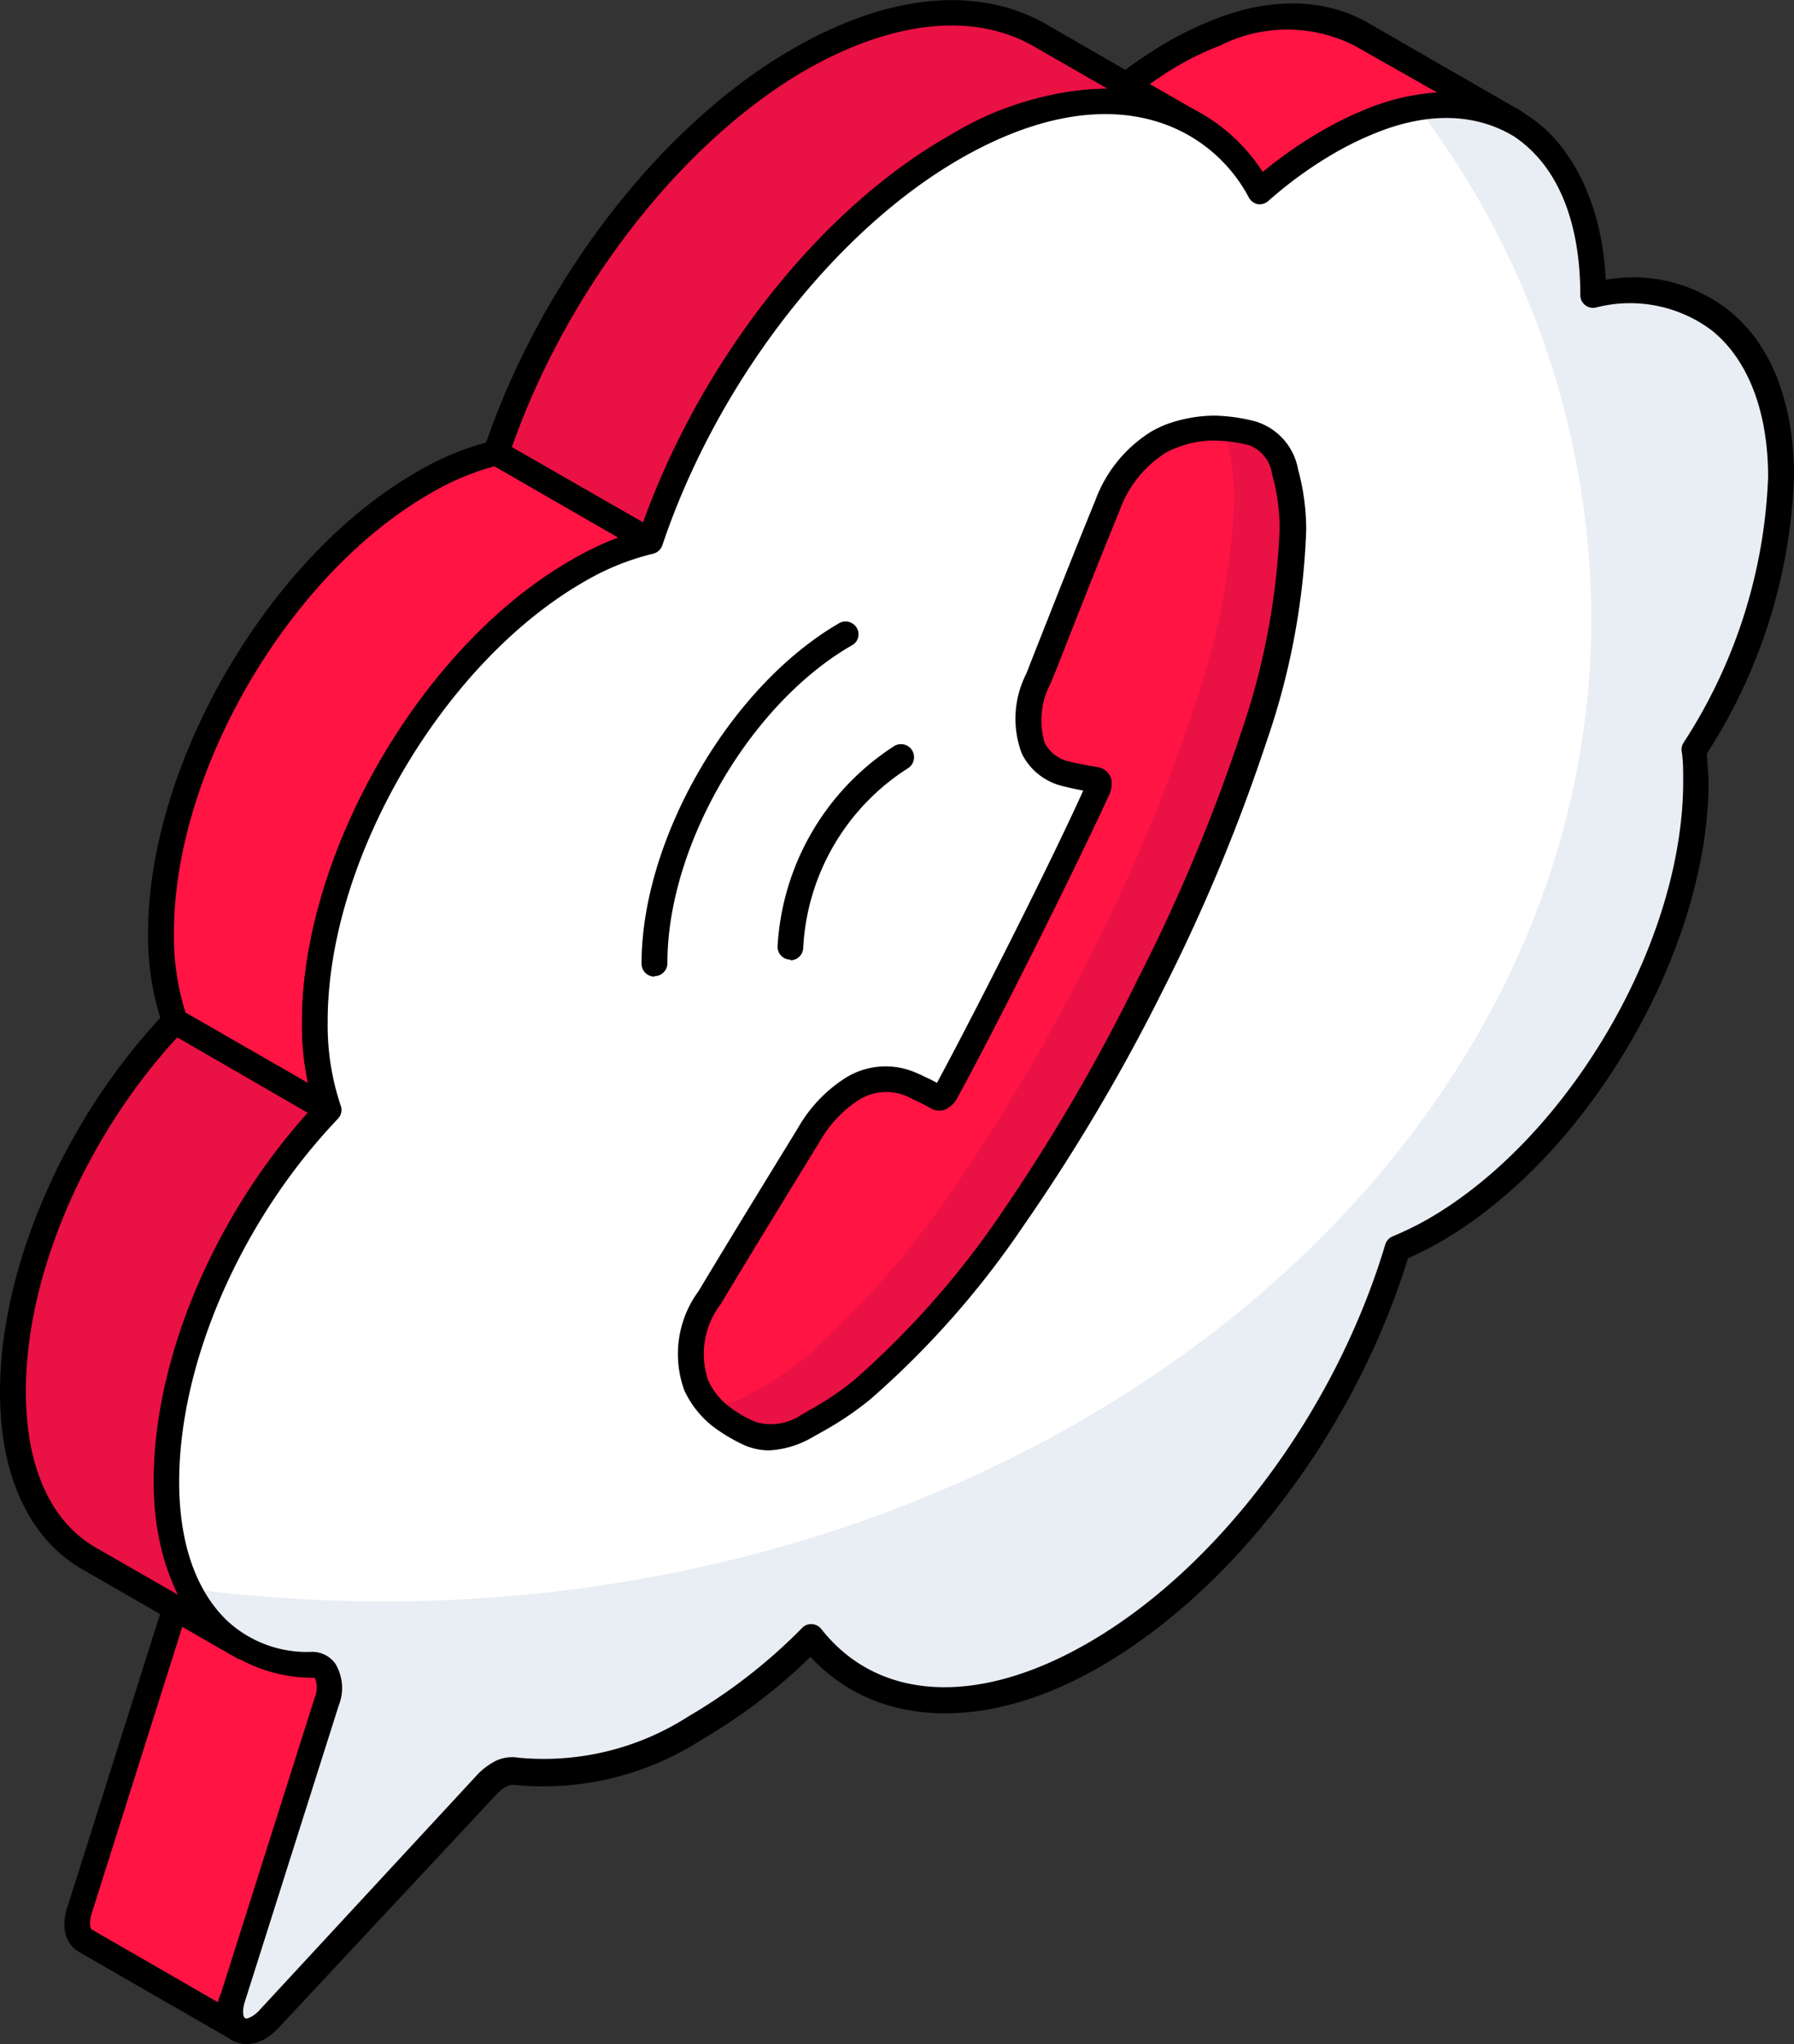
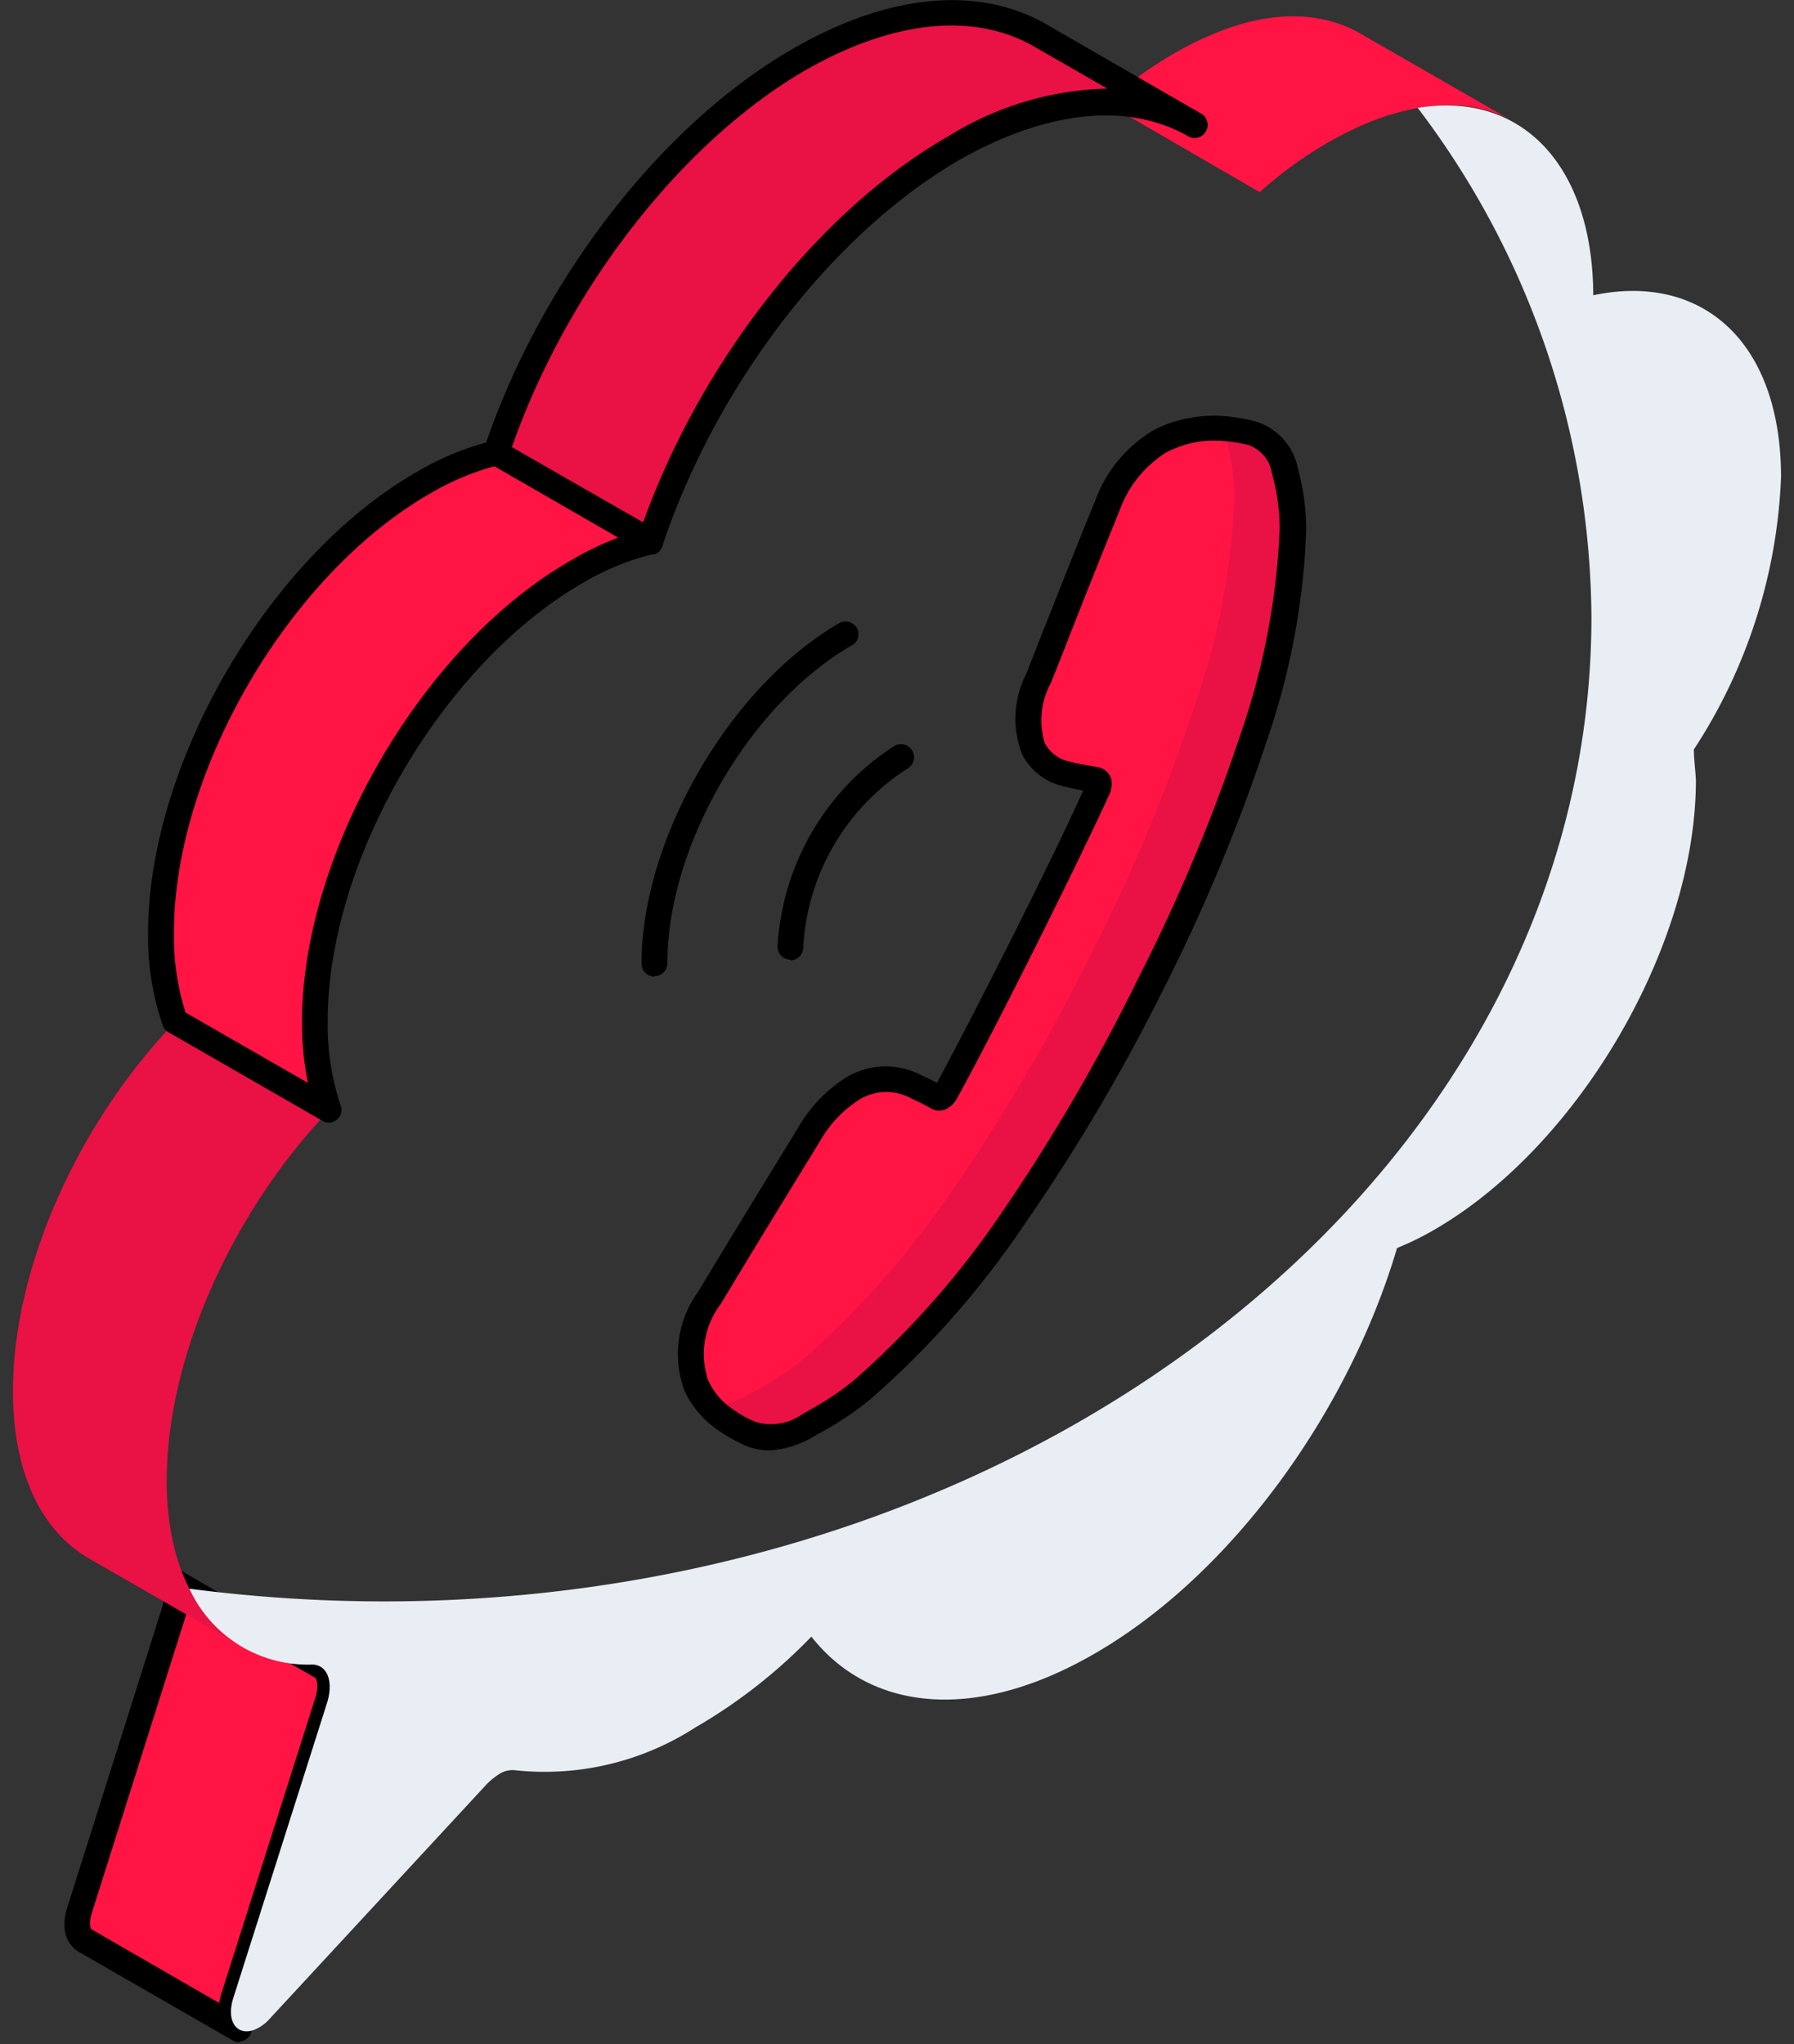
<svg xmlns="http://www.w3.org/2000/svg" viewBox="0 0 79 90">
  <rect x="0" y="0" width="79" height="90" fill="#333333" stroke="none" />
  <defs>
    <style>.cls-1{isolation:isolate;}.cls-2{fill:#ff1444;}.cls-3{fill:#ea1145;}.cls-4{fill:#fff;}.cls-5{fill:#e9edf4;}</style>
  </defs>
  <g id="Слой_2" data-name="Слой 2">
    <g id="Слой_1-2" data-name="Слой 1">
      <g class="cls-1">
        <path class="cls-2" d="M10.28,87.94c-.23.72-.08,1.22.26,1.42L3.75,85.45c-.33-.18-.47-.7-.24-1.41L7.62,71c.25-.73.1-1.33-.27-1.56l6.77,3.9c.39.22.51.83.28,1.56Z" />
        <path d="M10.54,89.92a.51.51,0,0,1-.29-.08l-6.78-3.9C3,85.67,2.6,85,3,83.87l4.11-13c.18-.53.07-.85,0-.91a.56.56,0,0,1-.19-.77.57.57,0,0,1,.77-.2L14.4,72.9A1.79,1.79,0,0,1,15,75.11l-4.13,13h0c-.16.48-.06.72,0,.77a.56.56,0,0,1-.29,1ZM8.29,70.67a3.53,3.53,0,0,1-.13.54l-4.11,13c-.16.49-.06.73,0,.75l5.6,3.23a4.19,4.19,0,0,1,.1-.42l4.13-13c.17-.54.06-.85,0-.9Zm2,17.27h0Z" />
        <path class="cls-2" d="M59.91,1.48l6.78,3.9c-1.69-1-3.89-1-6.39,0a15.36,15.36,0,0,0-1.78.87,18.16,18.16,0,0,0-3.05,2.21L48.69,4.53a18.93,18.93,0,0,1,3.05-2.2,14.58,14.58,0,0,1,1.78-.87C56,.43,58.23.51,59.91,1.48Z" />
-         <path d="M55.47,9a.54.54,0,0,1-.28-.08L48.41,5a.56.56,0,0,1-.28-.43.57.57,0,0,1,.18-.48,19.28,19.28,0,0,1,3.15-2.27,15,15,0,0,1,1.85-.9c2.59-1.07,5-1,6.89.06L67,4.9h0a.56.56,0,0,1,.21.77.58.58,0,0,1-.78.2h0c-1.6-.92-3.63-.91-5.88,0a14.34,14.34,0,0,0-1.72.84,18.06,18.06,0,0,0-2.95,2.13A.55.55,0,0,1,55.47,9Zm-5.8-4.56L55.4,7.75a18.43,18.43,0,0,1,2.83-2,15.8,15.8,0,0,1,1.85-.91,9.87,9.87,0,0,1,3.2-.77L59.63,2h0a6.56,6.56,0,0,0-5.89,0A13.6,13.6,0,0,0,52,2.82,17.26,17.26,0,0,0,49.67,4.44Z" />
        <path class="cls-3" d="M52.61,5.46c-2.7-1.55-6.45-1.33-10.56,1C36.11,9.88,31,16.76,28.64,23.85L21.85,20c2.37-7.08,7.48-14,13.41-17.37C39.39.22,43.13,0,45.83,1.57Z" />
        <path d="M28.64,24.41a.59.59,0,0,1-.29-.07l-6.78-3.91a.55.55,0,0,1-.26-.66C23.79,12.36,29.15,5.42,35,2.1c4.18-2.39,8.13-2.75,11.13-1L52.89,5h0a.56.56,0,0,1-.57,1h0c-2.64-1.51-6.19-1.14-10,1-5.6,3.21-10.77,9.9-13.16,17.06a.55.55,0,0,1-.33.35Zm-6.1-4.72L28.32,23C30.89,15.86,36.1,9.23,41.76,6a13.86,13.86,0,0,1,7-2.1L45.54,2.05c-2.64-1.52-6.18-1.16-10,1C30.06,6.2,25,12.69,22.54,19.69Z" />
        <path class="cls-3" d="M10.7,72.52l-6.78-3.9C1.85,67.43.58,64.9.57,61.3.55,55.76,3.51,49.36,7.71,45l6.77,3.9c-4.2,4.4-7.15,10.8-7.14,16.34C7.35,68.8,8.63,71.33,10.7,72.52Z" />
-         <path d="M10.7,73.08a.51.51,0,0,1-.29-.08L3.63,69.1C1.3,67.76,0,65,0,61.3c0-5.51,2.85-12.07,7.29-16.73a.58.58,0,0,1,.7-.1l6.78,3.91a.52.52,0,0,1,.27.4.58.58,0,0,1-.14.47c-4.26,4.46-7,10.72-7,16C7.92,68.47,9,70.89,11,72h0a.57.57,0,0,1,.21.77A.58.58,0,0,1,10.7,73.08ZM7.81,45.67C3.73,50.1,1.12,56.19,1.14,61.29c0,3.28,1.09,5.7,3.06,6.84l3.64,2.09a11.09,11.09,0,0,1-1.06-5c0-5.3,2.64-11.59,6.81-16.2Z" />
        <path class="cls-2" d="M14.48,48.86,7.71,45a11,11,0,0,1-.62-3.86c0-7.28,5.16-16.18,11.56-19.85a12,12,0,0,1,3.21-1.31l6.77,3.91a12,12,0,0,0-3.2,1.3C19,28.82,13.85,37.72,13.87,45A11.17,11.17,0,0,0,14.48,48.86Z" />
        <path d="M14.48,49.43a.57.57,0,0,1-.28-.08l-6.78-3.9a.64.64,0,0,1-.25-.29,12.08,12.08,0,0,1-.65-4.06c0-7.46,5.3-16.59,11.85-20.33a12.34,12.34,0,0,1,3.36-1.37.53.53,0,0,1,.41.06l6.78,3.9a.58.58,0,0,1,.28.57.59.59,0,0,1-.44.47,11.13,11.13,0,0,0-3.05,1.24C19.47,29.21,14.41,37.9,14.43,45A11.08,11.08,0,0,0,15,48.67a.54.54,0,0,1-.16.62A.59.59,0,0,1,14.48,49.43ZM8.17,44.58l5.39,3.1A13.17,13.17,0,0,1,13.3,45c0-7.46,5.29-16.58,11.85-20.33a13.37,13.37,0,0,1,2.07-1l-5.45-3.14a11.51,11.51,0,0,0-2.83,1.2C12.7,25.31,7.64,34,7.66,41.1A11,11,0,0,0,8.17,44.58Z" />
      </g>
-       <path class="cls-4" d="M42,6.48c5.9-3.38,11-2.35,13.43,2a18.16,18.16,0,0,1,3.05-2.21,15.36,15.36,0,0,1,1.78-.87C66,3,70.14,6.44,70.16,13c4.76-1,8.25,2,8.27,8a23.51,23.51,0,0,1-3.84,12c0,.43.08.89.08,1.37,0,7.27-5.16,16.15-11.57,19.82a17.45,17.45,0,0,1-1.57.77c-2.15,7.24-7.34,14.44-13.4,17.91-5.24,3-9.83,2.47-12.4-.8a24.14,24.14,0,0,1-5.1,4,12.17,12.17,0,0,1-7.89,1.89,1.2,1.2,0,0,0-.77.17,2.28,2.28,0,0,0-.53.43c-1.74,1.89-6.44,7-9.55,10.32a2.27,2.27,0,0,1-.5.42c-.83.47-1.49-.15-1.11-1.34l4.12-13c.3-.93,0-1.65-.64-1.65-3.8,0-6.4-2.94-6.42-8.09,0-5.54,2.94-11.94,7.14-16.34A11.17,11.17,0,0,1,13.87,45c0-7.28,5.16-16.18,11.56-19.85a12,12,0,0,1,3.2-1.3C31,16.76,36.11,9.88,42,6.48Z" />
      <path class="cls-5" d="M74.59,33c0,.42.07.89.09,1.36,0,7.27-5.17,16.15-11.58,19.82a12.74,12.74,0,0,1-1.58.77c-2.14,7.24-7.33,14.44-13.39,17.9-5.23,3-9.83,2.48-12.4-.79a23.38,23.38,0,0,1-5.11,4,12.25,12.25,0,0,1-7.88,1.89,1.09,1.09,0,0,0-.77.17,3.23,3.23,0,0,0-.53.43L11.9,88.86a1.89,1.89,0,0,1-.51.42c-.83.47-1.49-.15-1.11-1.33l4.13-13c.28-.93,0-1.64-.65-1.66a5.74,5.74,0,0,1-5.42-3.34,66.46,66.46,0,0,0,8.54.56c29.38,0,53.2-19.41,53.2-43.34A37.42,37.42,0,0,0,62.43,4.75C67,4,70.14,7.28,70.16,13c4.76-1,8.26,2,8.27,8A23.57,23.57,0,0,1,74.59,33Z" />
-       <path d="M10.85,90a1.2,1.2,0,0,1-.75-.26,1.73,1.73,0,0,1-.36-2l4.12-13a1.09,1.09,0,0,0,0-.87,6.67,6.67,0,0,1-4.7-1.84c-1.56-1.53-2.38-3.9-2.39-6.86,0-5.41,2.74-11.83,7.05-16.47A12.12,12.12,0,0,1,13.3,45c0-7.46,5.29-16.58,11.85-20.33a12.47,12.47,0,0,1,3.05-1.3C30.71,16.08,36,9.28,41.76,6c3.35-1.91,6.57-2.53,9.31-1.77a7.88,7.88,0,0,1,4.54,3.35,19.54,19.54,0,0,1,2.62-1.82,15.8,15.8,0,0,1,1.85-.91c2.71-1.11,5.28-1,7.21.25S70.56,9,70.71,12.32a6.79,6.79,0,0,1,5.37,1.31C78,15.13,79,17.73,79,21a24,24,0,0,1-3.83,12.17c0,.39.06.8.07,1.23,0,7.45-5.3,16.55-11.85,20.3a15.09,15.09,0,0,1-1.39.7c-2.31,7.53-7.62,14.57-13.58,18-5,2.88-9.83,2.69-12.73-.45a24.32,24.32,0,0,1-4.78,3.64,12.87,12.87,0,0,1-8.26,2,.61.61,0,0,0-.4.1,1.57,1.57,0,0,0-.39.32L12.31,89.24a2.82,2.82,0,0,1-.64.53A1.7,1.7,0,0,1,10.85,90Zm2.91-17.27a1.26,1.26,0,0,1,1,.51,2.08,2.08,0,0,1,.15,1.87l-4.12,13c-.15.46-.07.71,0,.75s.14,0,.29-.07a1.45,1.45,0,0,0,.37-.31L21,78.16a3.06,3.06,0,0,1,.67-.54,1.67,1.67,0,0,1,1.15-.23,11.78,11.78,0,0,0,7.5-1.82,24,24,0,0,0,5-3.89.54.54,0,0,1,.43-.17.57.57,0,0,1,.42.22c2.49,3.16,6.85,3.41,11.67.65C53.64,69.07,58.79,62.17,61,54.8a.57.57,0,0,1,.32-.36,15,15,0,0,0,1.52-.74c6.24-3.57,11.3-12.24,11.28-19.33,0-.46,0-.9-.07-1.31a.6.6,0,0,1,.08-.35A23,23,0,0,0,77.86,21c0-2.89-.89-5.18-2.49-6.46a6,6,0,0,0-5.09-1,.56.56,0,0,1-.48-.11.55.55,0,0,1-.21-.43c0-3.25-1-5.72-2.93-7C65,5,62.9,4.9,60.52,5.88a14.34,14.34,0,0,0-1.72.84,18.06,18.06,0,0,0-2.95,2.13.58.58,0,0,1-.47.14A.6.6,0,0,1,55,8.71,6.83,6.83,0,0,0,50.76,5.3c-2.44-.68-5.35-.1-8.44,1.67h0C36.73,10.17,31.57,16.86,29.17,24a.58.58,0,0,1-.41.38,11.13,11.13,0,0,0-3.05,1.24C19.47,29.21,14.41,37.9,14.43,45A11.08,11.08,0,0,0,15,48.67a.56.56,0,0,1-.11.58c-4.26,4.46-7,10.72-7,16,0,2.65.72,4.74,2.06,6.06A5.16,5.16,0,0,0,13.76,72.73ZM42,6.48h0Z" />
      <path class="cls-2" d="M51,19.46a5,5,0,0,1,.62-.29,5.23,5.23,0,0,1,1.91-.33,6.83,6.83,0,0,1,1.58.22,2.14,2.14,0,0,1,1.52,1.71A9.27,9.27,0,0,1,57,23.3a31.5,31.5,0,0,1-1.72,9.15,78,78,0,0,1-4.56,10.9,84.13,84.13,0,0,1-6.08,10.37A39.24,39.24,0,0,1,38,61.21a14,14,0,0,1-1.9,1.3l-.51.28a2.84,2.84,0,0,1-2.53.33,6.4,6.4,0,0,1-1.32-.77A3.64,3.64,0,0,1,30.66,61a4.15,4.15,0,0,1,.59-3.86c1.45-2.43,2.93-4.84,4.36-7.17a5.71,5.71,0,0,1,2-2A2.71,2.71,0,0,1,40,47.71a3.43,3.43,0,0,1,.44.19c.27.13.55.27.84.43,0,0,.1,0,.17,0a.44.44,0,0,0,.2-.21c1.7-3.1,5.27-10.23,6.7-13.38a.41.41,0,0,0,0-.26.13.13,0,0,0-.12-.12l-1-.18L47,34.08l-.14,0c-1.63-.5-2-2-1.18-4.17l.2-.5c.92-2.34,1.87-4.75,2.83-7.12A5.54,5.54,0,0,1,51,19.46Z" />
      <path class="cls-3" d="M45.75,33.35a1.57,1.57,0,0,1-.3-.47l.23,0a.13.13,0,0,1,.12.12.44.44,0,0,1,0,.27S45.75,33.33,45.75,33.35Z" />
      <path class="cls-3" d="M57,23.31a31.47,31.47,0,0,1-1.74,9.14,77.21,77.21,0,0,1-4.55,10.9,82.9,82.9,0,0,1-6.09,10.37A38.49,38.49,0,0,1,38,61.2a12.17,12.17,0,0,1-1.88,1.31c-.19.1-.36.18-.53.28a2.78,2.78,0,0,1-2.52.33,6,6,0,0,1-1.32-.78,3.07,3.07,0,0,1-.49-.46A3.39,3.39,0,0,0,33,61.39l.52-.29a12.59,12.59,0,0,0,1.9-1.3A39.82,39.82,0,0,0,42,52.32a85.56,85.56,0,0,0,6.08-10.38A77.54,77.54,0,0,0,52.63,31a31.42,31.42,0,0,0,1.73-9.14A10.11,10.11,0,0,0,54,19.36a1.91,1.91,0,0,0-.17-.51,7.81,7.81,0,0,1,1.27.21,2.09,2.09,0,0,1,1.5,1.7A9.75,9.75,0,0,1,57,23.31Z" />
      <path d="M33.87,63.86a2.77,2.77,0,0,1-1.07-.22,7.39,7.39,0,0,1-1.44-.86,4.33,4.33,0,0,1-1.22-1.55,4.67,4.67,0,0,1,.62-4.38c1.46-2.43,2.94-4.84,4.37-7.17a6.32,6.32,0,0,1,2.15-2.25,3.34,3.34,0,0,1,2.93-.25c.17.07.34.14.51.23a5.42,5.42,0,0,1,.54.27c1.66-3.08,5-9.67,6.44-12.87l-.5-.1-.49-.12A2.71,2.71,0,0,1,45,33.19a4.35,4.35,0,0,1,.19-3.52l.31-.79c.89-2.25,1.8-4.57,2.73-6.84A6,6,0,0,1,50.7,19h0a4.94,4.94,0,0,1,.7-.33,6.25,6.25,0,0,1,2.11-.37,8,8,0,0,1,1.72.24,2.7,2.7,0,0,1,1.93,2.12,10.15,10.15,0,0,1,.36,2.68,31.88,31.88,0,0,1-1.75,9.32,79.26,79.26,0,0,1-4.59,11A83.29,83.29,0,0,1,45.05,54a39.28,39.28,0,0,1-6.7,7.59,13.9,13.9,0,0,1-2,1.37l-.52.29A4.22,4.22,0,0,1,33.87,63.86ZM39,48.08a2.27,2.27,0,0,0-1.15.33,5.24,5.24,0,0,0-1.75,1.85c-1.43,2.33-2.91,4.74-4.37,7.17a3.61,3.61,0,0,0-.55,3.33,3,3,0,0,0,.9,1.15,5.28,5.28,0,0,0,1.2.7,2.38,2.38,0,0,0,2-.31L35.8,62a12.86,12.86,0,0,0,1.82-1.24,38.67,38.67,0,0,0,6.5-7.38,82.27,82.27,0,0,0,6-10.3,77.14,77.14,0,0,0,4.53-10.82,31.33,31.33,0,0,0,1.7-9,9.09,9.09,0,0,0-.33-2.38A1.61,1.61,0,0,0,55,19.6a6.68,6.68,0,0,0-1.45-.2,4.3,4.3,0,0,0-1.7.3,3.26,3.26,0,0,0-.54.25,5,5,0,0,0-2,2.51c-.93,2.27-1.84,4.58-2.72,6.83l-.32.79A3.46,3.46,0,0,0,46,32.7a1.6,1.6,0,0,0,1,.81l.29.07c.42.09.72.14,1.07.2a.74.74,0,0,1,.58.55,1.13,1.13,0,0,1-.08.63c-1.43,3.13-5,10.28-6.72,13.41a1.09,1.09,0,0,1-.42.43.71.71,0,0,1-.73,0,8.39,8.39,0,0,0-.79-.4,3.47,3.47,0,0,0-.41-.19A2.36,2.36,0,0,0,39,48.08Zm2.56-.24Zm6.62-13h0Z" />
      <path d="M34.8,42.25a.56.56,0,0,1-.56-.56,11.25,11.25,0,0,1,5.15-8.85.56.56,0,1,1,.57,1,10,10,0,0,0-4.59,7.88.56.56,0,0,1-.56.56Z" />
      <path d="M28.82,43a.57.57,0,0,1-.57-.56c0-5.5,3.89-12.21,8.7-15a.57.57,0,0,1,.78.21.55.55,0,0,1-.21.76c-4.5,2.58-8.14,8.85-8.13,14a.57.57,0,0,1-.57.57Z" />
    </g>
  </g>
</svg>